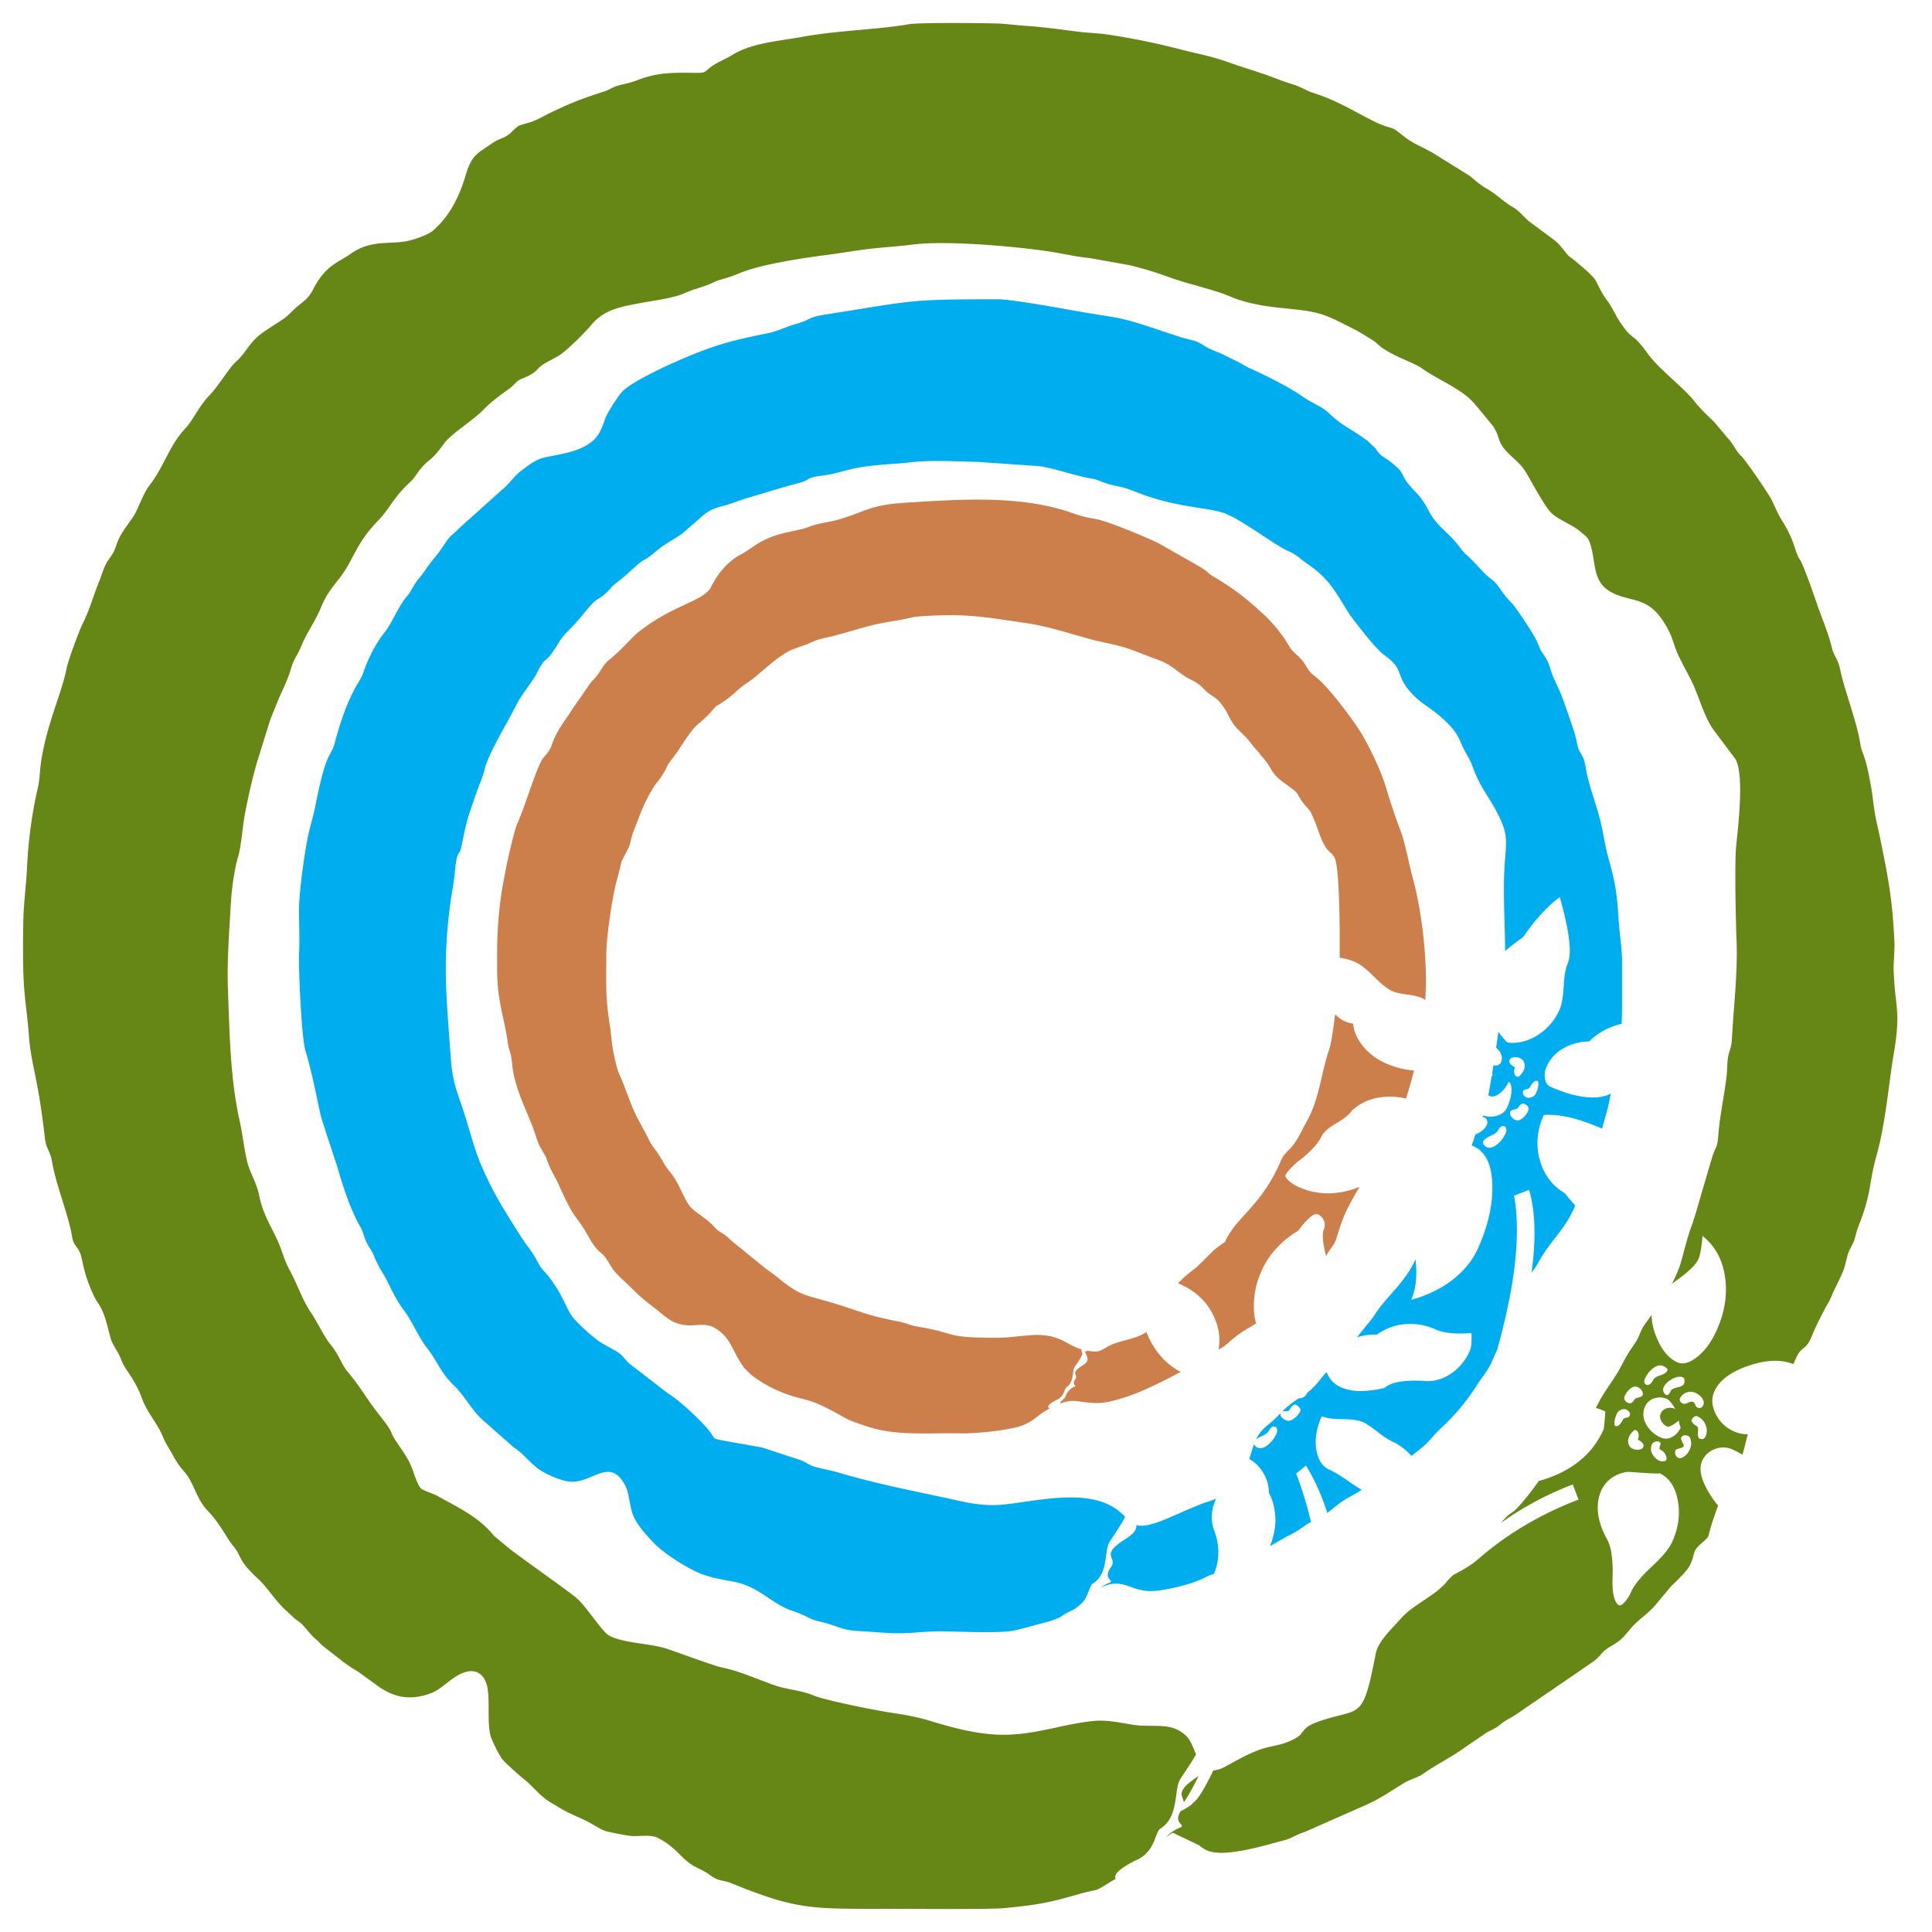
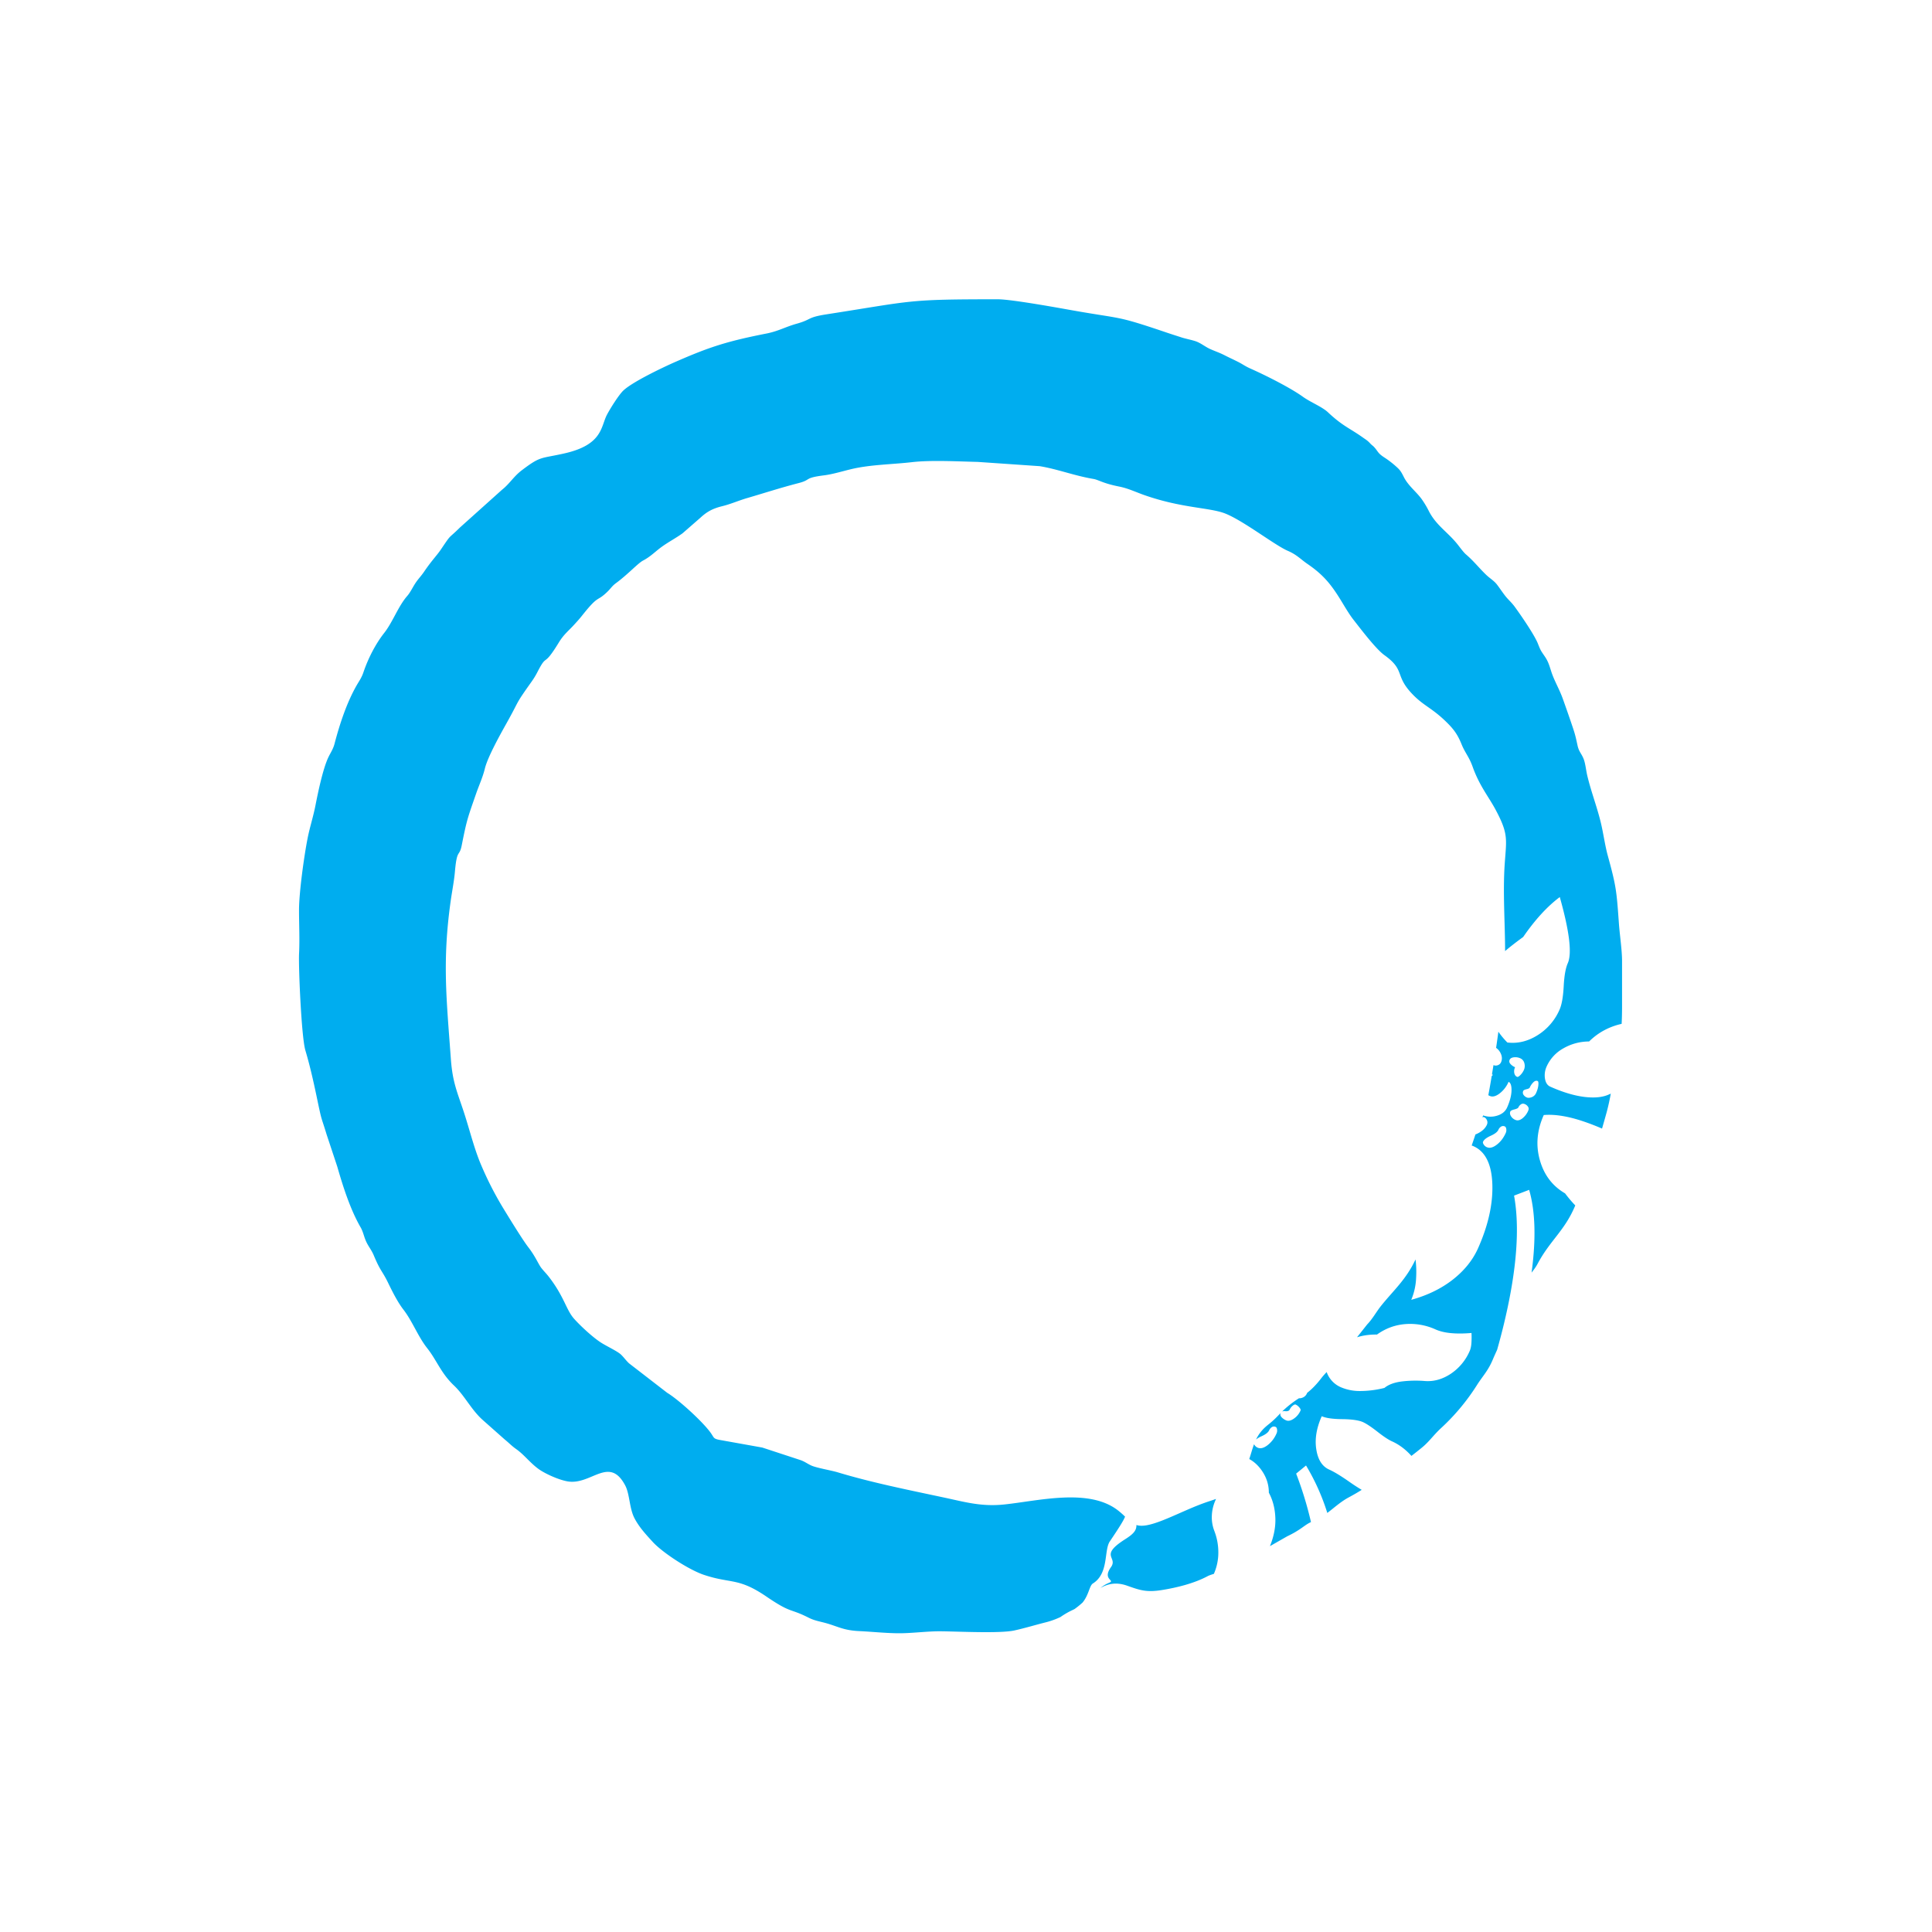
<svg xmlns="http://www.w3.org/2000/svg" data-bbox="1.001 1 81.492 82" viewBox="0 0 84 84" height="84" width="84" data-type="color">
  <g>
-     <path fill="#668716" d="M71.195 60.307a.39.39 0 0 1 .196.17c.04.071.047.138.02.198-.014.03-.071.059-.173.086-.103.026-.161.055-.175.085a.318.318 0 0 1-.116.139c-.05.032-.106.034-.167.007a.31.31 0 0 1-.138-.116.168.168 0 0 1-.007-.167.832.832 0 0 1 .263-.344c.107-.08.206-.099.297-.058Zm-.49.977c.06.028.106.066.138.117.032.05.034.106.007.166-.014.03-.06.054-.14.073-.082.018-.129.042-.142.072a.714.714 0 0 1-.157.23c-.064.062-.127.08-.187.052-.03-.013-.04-.072-.03-.176.011-.104.043-.216.097-.337a.338.338 0 0 1 .192-.187c.087-.034.161-.037.222-.01Zm.417.893c.06.028.099.082.118.162a.41.41 0 0 1-.033.257c.09.04.16.09.206.147.047.057.056.116.03.177-.026.06-.089.096-.184.108a.526.526 0 0 1-.28-.044.305.305 0 0 1-.176-.215.423.423 0 0 1 .02-.29.743.743 0 0 1 .158-.229c.064-.062.11-.086.14-.073Zm1.022.512c.06.026.07.085.03.176-.04.09-.03.15.03.176a.43.43 0 0 1 .209.203c.048.095.06.171.032.232-.013.03-.049.05-.108.06a.305.305 0 0 1-.179-.025.626.626 0 0 1-.325-.309.445.445 0 0 1-.016-.388.235.235 0 0 1 .139-.128.236.236 0 0 1 .188.003Zm1.256-.256c.06.027.1.1.121.217a.608.608 0 0 1-.051.359.705.705 0 0 1-.253.322c-.1.063-.181.082-.242.055a.239.239 0 0 1-.128-.139.24.24 0 0 1 .003-.19c.013-.03.07-.058.174-.085.102-.026.16-.054.174-.085.014-.03-.004-.092-.053-.187-.048-.094-.066-.156-.052-.186a.167.167 0 0 1 .129-.106.302.302 0 0 1 .178.025Zm.385-.861c.181.08.305.209.372.384a.61.61 0 0 1 0 .488c-.028.061-.063.1-.106.117-.044.016-.096.01-.156-.016-.061-.027-.084-.118-.069-.275.016-.156-.006-.248-.067-.275a.449.449 0 0 1-.16-.126c-.048-.058-.065-.101-.052-.13a.314.314 0 0 1 .117-.14c.05-.032.091-.04.12-.027Zm-.09-1.02a.71.71 0 0 1 .323.254c.063.1.075.196.035.287-.027.06-.062.1-.106.116-.044.017-.096.011-.157-.015-.03-.013-.058-.054-.082-.12-.026-.064-.054-.104-.084-.118-.06-.027-.137-.016-.232.033-.094.049-.17.059-.231.032-.06-.027-.1-.062-.116-.106-.017-.043-.019-.081-.005-.11a.478.478 0 0 1 .277-.257.477.477 0 0 1 .378.005Zm-.518-.666c.031.014.05.05.06.11a.31.31 0 0 1-.025.178c-.026.06-.12.11-.282.146-.161.037-.256.085-.282.145a.54.54 0 0 1-.094.15c-.035.038-.069.05-.099.037a.236.236 0 0 1-.128-.139.24.24 0 0 1 .003-.19c.067-.15.195-.275.383-.372.189-.097.343-.119.464-.065Zm-.866-.495c.061.027.11.059.149.093.039.036.05.068.037.1-.04.09-.144.16-.312.213-.169.052-.273.123-.314.214a.448.448 0 0 1-.126.16c-.057.047-.116.057-.177.03-.03-.012-.053-.042-.07-.085-.017-.044-.011-.096.015-.157a1.15 1.15 0 0 1 .38-.484c.158-.11.297-.138.418-.084Zm-.086 3.116a1.323 1.323 0 0 1-.66-.594c-.137-.26-.152-.512-.043-.753a.635.635 0 0 1 .406-.363c.19-.06.375-.05.557.032.091.04.208.183.352.428a.533.533 0 0 0-.368-.028.4.4 0 0 0-.267.235c-.041.09-.033.193.025.31.057.116.145.2.266.255.03.013.093-.004.187-.053.094-.048.198-.12.313-.214a.682.682 0 0 0 .043.21l.037.098a.828.828 0 0 1-.371.405.517.517 0 0 1-.477.032Zm-1.837 7.283c-.09-.04-.163-.163-.217-.368-.053-.205-.072-.485-.059-.843.015-.356 0-.688-.043-.998a1.94 1.94 0 0 0-.256-.766c-.194-.377-.307-.736-.336-1.076a1.83 1.83 0 0 1 .137-.917 1.34 1.34 0 0 1 .476-.576 1.5 1.5 0 0 1 .711-.254c.981.076 1.427.093 1.336.053.424.189.692.58.807 1.176.115.596.038 1.195-.232 1.8-.135.302-.434.668-.897 1.095-.463.428-.762.793-.896 1.095a1.69 1.69 0 0 1-.281.446c-.107.116-.19.16-.25.133Zm-18.28 7.433c-1.046.669-.679.845-.635 1.138.222-.335.433-.714.636-1.138ZM39.51 1.054c-1.283.229-3.092.267-4.614.546-1 .185-2.197.255-3.064.793-.287.179-.585.283-.856.47-.453.314-.19.314-.984.302-.826-.012-1.494.011-2.262.314-.414.163-.746.188-.997.29-.157.064-.292.153-.444.202-.954.306-1.393.472-2.31.907-.308.146-.576.321-.898.427-.564.183-.475.078-.846.441-.296.29-.495.245-.817.47-.645.45-.906.5-1.172 1.402-.29.984-.713 1.795-1.436 2.423-.164.142-.658.322-.931.398-.831.234-1.7-.07-2.626.592-.55.393-1.094.482-1.648 1.568-.172.337-.37.476-.615.673-.273.22-.427.433-.682.604-.28.188-.541.346-.802.526-.702.484-.706.825-1.247 1.326-.318.293-.797 1.1-1.134 1.441-.49.5-.714 1.086-1.09 1.483-.65.685-.927 1.664-1.5 2.401-.192.25-.323.53-.453.834a7.007 7.007 0 0 1-.207.436c-.089.178-.156.238-.256.388-.157.23-.372.51-.488.8-.206.515-.099.378-.431.855-.18.256-.26.597-.385.902-.274.671-.404 1.219-.735 1.878-.143.283-.624 1.596-.681 1.896-.208 1.094-.842 2.357-1.107 4.035-.063.398-.054.751-.142 1.152a19.555 19.555 0 0 0-.472 3.447c-.038.792-.15 1.584-.165 2.415-.014.823-.023 1.726.017 2.544.04.832.172 1.584.227 2.399.05.744.231 1.467.367 2.196.133.7.246 1.531.327 2.248.052.469.234.582.301.978.18 1.049.612 2.051.836 3.069.033.15.064.399.127.519.063.118.172.226.25.392.138.294.132.902.634 1.941.08.165.16.265.241.402.247.418.348.978.483 1.449.065.23.314.543.432.854.214.568.561.768.912 1.703.264.708.651 1.043.908 1.666.147.354.277.513.451.835.194.358.303.488.531.755.355.416.494 1.142.953 1.621.563.585.837 1.199 1.1 1.516.398.477.225.556.783 1.146.1.106.17.178.325.318.386.346.73.937 1.226 1.388.127.115.21.194.334.31.115.108.247.171.358.285.219.225.365.458.62.667.146.12.176.2.334.312l.721.563c.086.08.272.2.397.288.137.098.266.164.394.25l.746.54c.736.56 1.475.719 2.403.367.545-.205.986-.853 1.639-.945.383-.054.64.184.755.525.204.607-.013 1.817.223 2.393.119.293.281.609.433.854.092.151.824.796.998.932.335.262.626.65 1.015.917.138.095.246.147.4.242.516.32.745.382 1.285.645.24.116.636.388.877.45.158.043.943.197 1.084.203.42.021.848-.083 1.186.102.771.422.942.83 1.43 1.145.281.183.498.227.818.467.36.27.526.181.937.35 2.826 1.154 3.487 1.099 6.647 1.099.947 0 4.537.034 5.184-.029 1.471-.144 1.903-.226 3.248-.609.986-.281.549-.024 1.39-.543.077-.048.144-.085.206-.117-.171-.288.682-.718.933-.835.805-.374.773-1.204 1.011-1.352.841-.523.568-1.715.88-2.18.35-.52.557-.84.675-1.05-.234-.508-.247-.763-.794-1.059-.506-.274-1.269-.13-1.87-.216-.606-.087-1.186-.24-1.823-.173-1.278.133-2.248.522-3.602.591-1.177.06-2.446-.28-3.483-.602-.524-.163-1.173-.276-1.735-.359-.652-.097-2.846-.534-3.379-.76-.482-.204-1.106-.24-1.63-.42-.776-.273-1.542-.628-2.349-.791-.294-.06-1.976-.68-2.337-.799-.74-.244-1.88-.236-2.52-.575-.3-.156-1.01-1.305-1.442-1.654-.554-.45-2.761-1.99-2.985-2.204l-.572-.474c-.5-.613-1.063-.969-1.775-1.361-.253-.14-.436-.233-.674-.372-.177-.104-.606-.23-.722-.324-.112-.09-.27-.512-.325-.68-.184-.579-.456-.914-.745-1.346-.392-.585.003-.224-.804-1.248-.529-.672-.724-1.093-1.326-1.81-.286-.343-.328-.684-.797-1.254-.202-.245-.557-.969-.789-1.305-.287-.417-.482-.917-.7-1.39-.122-.263-.238-.467-.349-.698-.12-.254-.183-.493-.286-.759-.302-.782-.74-1.352-.908-2.187-.135-.673-.41-1.025-.531-1.52-.142-.578-.197-1.18-.328-1.767-.416-1.86-.442-3.797-.514-5.72-.047-1.288.063-2.668.139-3.954.027-.46.161-1.38.292-1.8.143-.454.191-1.23.285-1.764.12-.696.38-1.867.597-2.54l.486-1.565c.098-.288.19-.49.292-.754.188-.483.472-1.008.614-1.478.108-.358.142-.44.31-.734.14-.245.213-.474.334-.712.234-.461.503-.848.704-1.346.224-.553.478-.844.815-1.278.595-.77.688-1.481 1.661-2.48.517-.533.631-.972 1.407-1.69.187-.171.284-.381.46-.585.405-.469.406-.26 1.007-1.085.297-.41 1.275-1.015 1.69-1.446.342-.354.731-.64 1.129-.922.236-.17.305-.349.59-.457.302-.116.484-.216.65-.396.18-.196.316-.258.596-.41.108-.059.222-.118.336-.186.3-.178 1.143-1.012 1.348-1.267.565-.701 1.2-.825 2.095-.997.565-.108 1.18-.179 1.718-.339.26-.077.474-.195.757-.285.266-.083.527-.162.767-.28.265-.13.494-.163.78-.265.26-.092.455-.185.732-.274.959-.313 2.449-.54 3.474-.67.605-.078 1.198-.186 1.831-.261.632-.075 1.243-.104 1.877-.187 1.435-.187 4.425.076 5.913.298.58.086 1.19.236 1.765.287l1.77.316a15.4 15.4 0 0 1 1.578.475c.794.293 1.605.47 2.4.738.237.079.47.192.727.278 1.366.451 2.571.33 3.56.621.493.145.997.431 1.442.65.246.12.44.25.662.384.424.254.315.237.576.43.507.375 1.438.684 1.723.89.659.48 1.653.87 2.192 1.427.161.166.313.366.483.563l.451.553c.361.57.1.66.794 1.3.57.526.523.515.906 1.183.212.373.576 1.026.82 1.272.292.293.9.505 1.249.803.234.202.356.24.458.586.257.866.068 1.665.992 2.108.895.43 1.648.083 2.442 1.699.122.25.177.489.284.762.174.448.492.973.694 1.396.338.71.537 1.57.988 2.15l.878 1.172c.423.601.14 2.962.056 3.782-.075.729-.02 3.275.014 4.113.053 1.323-.1 2.671-.182 3.967-.028.44-.008.522-.137.917-.1.308-.072.616-.105.94-.094.917-.312 1.815-.374 2.73-.03.43-.114.465-.235.803l-.469 1.584c-.175.602-.29 1.043-.49 1.599-.184.513-.299 1.046-.462 1.59-.06.2-.204.52-.353.815l.189-.138c.531-.379.852-.69.96-.932.08-.181.14-.518.178-1.008.537.421.863 1.01.977 1.769.115.758-.003 1.53-.353 2.316-.23.515-.513.905-.85 1.172-.336.267-.626.346-.867.238-.394-.176-.703-.558-.93-1.15a2.542 2.542 0 0 1-.19-.912l-.322.453c-.166.244-.202.46-.348.697-.14.224-.266.382-.411.633-.14.238-.238.452-.37.677-.26.44-.56.818-.797 1.253-.043.081-.107.206-.174.33.137.043.274.095.412.156-.038.491-.063.752-.077.782-.392.877-1.063 1.528-2.016 1.956-.26.116-.526.211-.798.282-.15.205-.296.414-.462.619-.793.983-.595.574-1.046 1.045a1.619 1.619 0 0 0-.126.151 13.849 13.849 0 0 1 3.108-1.66l.25.656c-1.66.636-3.117 1.5-4.366 2.593-.27.236-.643.46-1.07.679a2.978 2.978 0 0 0-.3.305c-.536.645-1.43.958-2.005 1.615-.365.416-.969.962-1.073 1.496-.565 2.897-.624 2.365-2.295 2.897-1.074.341-.7.533-1.236.816-.616.327-.97.266-1.59.5-.827.317-1.459.783-1.735.839-.078.015-.146.031-.208.041-.397.823-.692 1.29-.885 1.403-.033.075-.213.199-.541.368-.341.56.287.584-.028.713-.262.108-.45.25-.586.401.038-.022.075-.047.113-.076.194-.15.151-.104.395.004l.872.416c.135.085.227.175.395.247.764.327 2.492-.226 3.315-.434.351-.089.544-.253.917-.368l2.706-1.194c.572-.252 1.126-.64 1.631-.944.294-.176.564-.211.863-.424.504-.356 1.083-.639 1.584-.99l1.147-.782c.7-.347.417-.263.818-.512.135-.084.264-.148.404-.237l3.055-2.092c.319-.22.485-.313.705-.582.193-.234.472-.34.747-.54.211-.155.463-.502.642-.686.327-.336.706-.576.994-.935l.585-.703c.1-.13.205-.197.322-.322.201-.218.444-.425.577-.711.217-.47.058-.513.43-.856.452-.417.278-.186.473-.814.109-.351.207-.634.298-.867a4.232 4.232 0 0 1-.572-.883c-.204-.436-.246-.79-.125-1.061a.956.956 0 0 1 .557-.514.952.952 0 0 1 .755.011c.152.068.3.145.442.233a10.1 10.1 0 0 0 .155-.594 4.98 4.98 0 0 1 .082-.297 1.4 1.4 0 0 1-.602-.123 1.576 1.576 0 0 1-.8-.766c-.171-.348-.19-.673-.054-.975.216-.483.719-.858 1.507-1.122.753-.252 1.394-.273 1.923-.063.124-.244.19-.494.39-.647.299-.225.34-.395.516-.81.115-.27.287-.589.424-.864.082-.167.142-.25.23-.411.081-.15.13-.298.2-.447.141-.294.284-.565.41-.876.138-.34.14-.652.31-.976.077-.143.149-.26.198-.447.049-.178.083-.327.148-.494.611-1.552.427-1.788.795-3.104.398-1.424.507-2.982.751-4.44.312-1.858.059-1.949-.006-3.53-.018-.443.05-.885.03-1.328-.084-1.83-.27-2.778-.629-4.534-.072-.354-.163-.7-.224-1.066-.063-.378-.092-.746-.16-1.12-.102-.564-.182-1.02-.386-1.547-.065-.166-.089-.378-.124-.555-.203-.996-.661-2.156-.84-3.027-.09-.433-.273-.572-.358-.933-.15-.637-.436-1.277-.652-1.916-.122-.356-.578-1.667-.727-1.89-.264-.396-.186-.77-.813-1.76-.18-.285-.267-.539-.427-.858-.128-.253-1.122-1.72-1.32-1.9-.222-.202-.332-.51-.548-.737l-.588-.7c-.122-.152-.491-.428-.956-1.014-.4-.503-1.506-1.362-1.94-1.961-.776-1.07-.617-.512-1.206-1.369-.179-.26-.306-.54-.474-.813-.097-.16-.172-.228-.264-.38-.472-.781-.139-.579-1.168-1.446-.488-.413-.202-.086-.651-.635a2.015 2.015 0 0 0-.318-.325l-1.108-.824c-.237-.194-.406-.438-.683-.603-.48-.285-.702-.553-1.13-.8-.334-.195-.479-.333-.757-.569l-1.588-.987c-.948-.533-.784-.33-1.595-.978-.13-.104-.269-.135-.453-.19-.751-.23-1.9-1.06-3.111-1.435-.377-.116-.586-.283-.907-.379-.373-.11-.599-.204-.952-.336-.623-.233-1.298-.423-1.923-.65-.686-.248-1.316-.357-2.034-.544-1.053-.274-2.15-.5-3.247-.66-.384-.054-.776-.062-1.172-.11-.77-.095-1.563-.212-2.341-.261-.405-.026-.825-.087-1.207-.1-.743-.024-3.428-.048-3.874.031Z" clip-rule="evenodd" fill-rule="evenodd" data-color="1" />
    <path fill="#00ADEF" d="M65.884 48.69a.401.401 0 0 1-.196-.17c-.04-.071-.047-.138-.02-.198.014-.03.072-.06.174-.086.103-.026.16-.055.174-.085a.311.311 0 0 1 .117-.139c.05-.032.105-.034.166-.007a.3.3 0 0 1 .138.116c.033.05.035.106.008.167a.84.84 0 0 1-.263.344c-.107.08-.207.099-.298.058Zm.491-.978a.303.303 0 0 1-.138-.116.167.167 0 0 1-.008-.166c.014-.03.062-.055.142-.073.08-.018.127-.042.14-.072a.732.732 0 0 1 .158-.23c.063-.062.126-.08.186-.053.03.014.04.073.03.177-.01.104-.042.217-.096.338a.335.335 0 0 1-.192.186c-.087.033-.162.037-.222.01Zm-.416-.893c-.062-.027-.101-.08-.12-.161a.409.409 0 0 1 .034-.257.555.555 0 0 1-.206-.147c-.048-.057-.057-.116-.03-.177.027-.06.088-.095.184-.107a.52.52 0 0 1 .28.043.31.31 0 0 1 .176.215.43.43 0 0 1-.02.29.732.732 0 0 1-.158.228c-.063.063-.11.087-.14.073Zm-1.313 3.06a.309.309 0 0 1-.137-.117c-.032-.05-.042-.091-.028-.121.04-.091.151-.177.333-.26.181-.081.293-.168.333-.258a.307.307 0 0 1 .116-.139.17.17 0 0 1 .167-.007c.03.013.05.05.06.108a.305.305 0 0 1-.025.18c-.095.21-.224.38-.39.506-.164.125-.307.161-.428.107ZM52.87 65.17a5.673 5.673 0 0 1-.237.083c-.756.243-1.353.559-2.057.839-.614.242-.934.286-1.167.213.01.257-.167.413-.497.623-1.144.729-.289.764-.611 1.212-.39.543.205.56-.074.674-.156.064-.28.143-.38.229.317-.184.683-.266 1.153-.102.565.2.844.298 1.507.193.673-.108 1.417-.293 2.005-.608.057-.03.145-.06.265-.097a2.3 2.3 0 0 0 .194-.922 2.591 2.591 0 0 0-.175-.948 1.64 1.64 0 0 1-.107-.674c.011-.23.064-.451.16-.663l.021-.052ZM13.001 39.568c0 .63.033 1.261.002 1.89-.029.575.102 3.636.274 4.21.217.726.382 1.486.537 2.234.187.892.15.642.387 1.425l.461 1.389c.252.88.572 1.877 1.016 2.645.116.2.147.42.25.636.107.226.225.346.328.596.295.703.361.65.622 1.19.19.392.415.836.657 1.15.4.516.634 1.173 1.045 1.691.41.52.593 1.081 1.159 1.616.461.437.752 1.053 1.242 1.492l.96.851c.19.154.307.284.503.421.352.25.583.577.956.854.262.196.853.471 1.261.547 1.034.194 1.82-1.139 2.52.175.204.384.177.999.41 1.44.212.396.488.691.79 1.021.423.463 1.572 1.214 2.228 1.432 1.187.395 1.485.106 2.715.944 1.096.746.993.493 1.823.912.242.123.421.152.7.224.58.154.797.33 1.505.364.549.026 1.135.089 1.69.094.585.007 1.268-.093 1.888-.085.778.009 2.556.098 3.167-.035.436-.095.93-.244 1.374-.356.227-.057.437-.136.634-.228a3.45 3.45 0 0 1 .559-.32l.058-.03a3.79 3.79 0 0 0 .346-.28c.274-.333.298-.736.447-.829.705-.438.475-1.44.738-1.83.433-.642.606-.924.662-1.078a3.88 3.88 0 0 0-.297-.262c-1.264-.995-3.454-.424-4.948-.267-.984.105-1.699-.102-2.576-.29-1.597-.342-3.164-.652-4.682-1.11-.285-.085-.932-.193-1.15-.298-.179-.084-.282-.174-.486-.24l-1.633-.536-1.843-.33c-.297-.054-.247-.099-.405-.317-.347-.482-1.39-1.435-1.886-1.733l-1.657-1.28c-.14-.13-.213-.246-.347-.377-.159-.155-.649-.376-.903-.545-.35-.232-.866-.707-1.148-1.025-.34-.385-.418-.944-1.085-1.81-.122-.158-.208-.234-.332-.391-.124-.158-.26-.506-.558-.89-.273-.351-.904-1.39-1.133-1.764a14.624 14.624 0 0 1-.97-1.925c-.28-.69-.461-1.44-.706-2.19-.287-.877-.493-1.292-.567-2.316-.19-2.616-.377-4.246-.008-6.871.057-.405.149-.872.183-1.263.09-1.04.192-.624.298-1.16.225-1.133.255-1.178.63-2.26.123-.351.285-.701.375-1.073.121-.502.679-1.501.936-1.96.617-1.101.337-.752 1.087-1.808.11-.156.179-.266.274-.452.431-.832.22-.12.915-1.256.216-.357.425-.51.67-.78.134-.147.22-.239.336-.385.764-.963.617-.569 1.117-1.055.141-.138.192-.238.36-.363.526-.386.96-.87 1.185-.987.341-.18.534-.4.835-.614.292-.207.602-.369.879-.569l.773-.674c.27-.25.515-.398.945-.504.384-.094.701-.24 1.092-.355.793-.232 1.438-.444 2.244-.653.56-.146.212-.223 1.107-.336.375-.047.823-.186 1.18-.27.836-.198 1.76-.202 2.622-.301.84-.098 2.007-.032 2.877-.012l2.69.185c.796.132 1.484.41 2.335.555.228.038.404.19 1.118.331.392.078.716.237 1.08.366 1.645.581 2.86.54 3.536.808.8.318 2.16 1.383 2.721 1.622.39.168.549.362.868.58.675.462 1.01.882 1.41 1.527.173.28.375.633.568.88.327.418.983 1.284 1.349 1.546.925.664.433.872 1.21 1.687.518.545.891.61 1.58 1.315.255.262.41.486.569.879.15.37.324.538.478.97.3.842.697 1.301 1.008 1.887.555 1.044.463 1.258.388 2.337-.086 1.244.016 2.599.016 3.793.21-.18.472-.384.786-.612.516-.749 1.046-1.328 1.592-1.737.421 1.493.536 2.451.348 2.875-.094.211-.154.547-.178 1.008-.025.46-.084.796-.178 1.008a2.462 2.462 0 0 1-.964 1.12c-.424.264-.861.368-1.308.313a3.471 3.471 0 0 1-.39-.469c-.027.201-.06.442-.099.702.087.061.153.14.198.236.066.138.07.267.017.388a.234.234 0 0 1-.138.128.241.241 0 0 1-.19-.002h-.001l-.066.406.042.017a.766.766 0 0 1-.053.053c-.05.301-.1.589-.147.832.02.012.04.023.062.032.12.054.264.019.429-.108a1.27 1.27 0 0 0 .389-.505c.09.04.133.168.128.383-.006.215-.07.459-.19.73-.081.182-.236.304-.463.366a.95.95 0 0 1-.58-.019l-.034.09c.026-.02.05-.024.073-.014.06.027.102.073.128.139a.237.237 0 0 1-.003.189c-.068.152-.196.275-.384.372-.04.02-.08.039-.116.052-.046.143-.105.314-.163.482a.69.69 0 0 1 .081.03c.514.23.786.778.817 1.644.03.865-.177 1.797-.622 2.795-.23.513-.595.967-1.096 1.36-.502.392-1.104.685-1.807.879a2.75 2.75 0 0 0 .212-.966c.015-.257.007-.52-.026-.79-.407.87-.953 1.34-1.484 2-.227.28-.37.568-.62.828l-.44.556c.268-.083.557-.123.867-.118.374-.268.786-.42 1.236-.455a2.67 2.67 0 0 1 1.311.232c.182.081.402.135.663.16.26.025.56.024.9-.005a3.9 3.9 0 0 1-.003.433c-.01.14-.034.257-.074.347a2.267 2.267 0 0 1-.823.993c-.36.238-.734.344-1.12.316a4.962 4.962 0 0 0-1.044.023c-.31.044-.55.135-.722.277a4.39 4.39 0 0 1-1.038.134 2.08 2.08 0 0 1-.852-.163 1.128 1.128 0 0 1-.621-.662c-.085.09-.168.182-.24.276-.166.218-.38.453-.607.627l-.01.024a.34.34 0 0 1-.192.186.345.345 0 0 1-.155.027 4.51 4.51 0 0 0-.732.575.28.28 0 0 1 .135-.013c.103.01.17-.015.196-.076a.439.439 0 0 1 .126-.16c.058-.048.102-.065.132-.051.06.027.114.069.16.126.048.057.065.101.051.132a.822.822 0 0 1-.296.357c-.13.088-.24.11-.33.07a.562.562 0 0 1-.207-.146c-.045-.056-.056-.113-.032-.173-.144.15-.273.295-.557.52-.253.202-.405.41-.512.632a.982.982 0 0 1 .238-.141c.182-.082.293-.17.333-.26a.31.31 0 0 1 .117-.138.167.167 0 0 1 .166-.007c.03.013.05.05.06.108a.304.304 0 0 1-.026.18 1.28 1.28 0 0 1-.388.506c-.166.125-.308.162-.43.107a.307.307 0 0 1-.157-.151c-.077.204-.132.418-.208.646.227.123.42.308.578.551.183.281.274.585.273.912.179.332.273.71.284 1.132.01.384-.07.781-.236 1.192l.752-.429c.603-.286.73-.479 1.032-.618a15.662 15.662 0 0 0-.645-2.107l.43-.353a9.5 9.5 0 0 1 .925 2.063c.304-.228.58-.49.944-.683.21-.113.393-.22.552-.321a8.457 8.457 0 0 1-.557-.363c-.36-.251-.645-.423-.857-.518-.302-.135-.49-.426-.56-.876-.072-.448.007-.93.236-1.444.181.081.48.124.895.127.415.005.713.048.895.128.151.068.361.207.63.417.268.211.479.35.63.418.308.137.592.349.85.635.142-.109.283-.221.423-.334.342-.272.516-.55.86-.87a9.304 9.304 0 0 0 1.572-1.886c.248-.388.476-.609.679-1.091.065-.155.13-.295.192-.433.126-.447.24-.882.338-1.306.518-2.215.65-4.015.398-5.397l.656-.251c.269.934.304 2.133.105 3.6.09-.12.174-.22.259-.378.548-1.032 1.187-1.447 1.641-2.544a5.445 5.445 0 0 1-.443-.524c-.547-.318-.913-.798-1.096-1.442-.184-.644-.128-1.298.169-1.964.34-.03.73.009 1.172.115.4.098.854.255 1.362.474.069-.24.137-.479.203-.719.07-.261.128-.53.177-.8l-.063.027c-.276.132-.638.169-1.084.115-.448-.055-.943-.204-1.487-.447-.121-.054-.197-.169-.227-.346a.925.925 0 0 1 .076-.537 1.69 1.69 0 0 1 .734-.787c.34-.193.71-.291 1.109-.294.39-.385.86-.64 1.414-.766.011-.212.018-.463.018-.764v-1.97c0-.468-.098-1.11-.135-1.608-.102-1.402-.107-1.6-.483-2.962-.124-.448-.195-.995-.309-1.46-.17-.698-.418-1.328-.585-2.029-.056-.235-.079-.523-.159-.727-.094-.236-.204-.307-.264-.581-.059-.272-.094-.443-.18-.703-.15-.454-.3-.877-.455-1.314-.162-.456-.38-.795-.513-1.216-.082-.257-.127-.415-.264-.621-.17-.256-.18-.239-.311-.574-.151-.384-.754-1.258-1.009-1.606-.135-.186-.286-.31-.412-.472-.126-.161-.233-.327-.356-.488-.13-.17-.304-.267-.465-.42-.317-.302-.523-.581-.88-.89-.124-.106-.266-.311-.386-.459-.416-.517-.914-.81-1.23-1.422a3.939 3.939 0 0 0-.317-.53c-.234-.322-.584-.58-.774-.957-.14-.279-.177-.318-.382-.5a4.112 4.112 0 0 0-.483-.363c-.281-.185-.257-.26-.435-.45-.048-.05-.059-.05-.106-.094-.069-.062-.054-.058-.12-.12-.074-.072-.144-.114-.253-.191-.572-.408-.876-.492-1.518-1.096-.264-.248-.747-.43-1.092-.677-.545-.392-1.614-.93-2.276-1.224-.243-.108-.331-.187-.548-.296-.204-.104-.377-.18-.593-.291-.214-.109-.38-.16-.618-.266-.197-.089-.373-.234-.572-.316-.167-.068-.474-.124-.66-.184-.216-.071-.438-.14-.667-.218-2.29-.776-1.856-.56-4.273-.996-.572-.102-2.492-.448-3.059-.448-3.991 0-3.62.06-7.443.654-.876.137-.614.217-1.312.412-.487.138-.783.321-1.306.424-1.744.344-2.489.59-3.982 1.244-.547.241-1.826.852-2.232 1.229-.196.182-.57.777-.716 1.054-.27.511-.178 1.298-1.82 1.677-1.073.247-1.04.1-1.879.737-.364.275-.53.588-.872.857l-1.822 1.635c-.543.538-.34.231-.823.948-.185.275-.398.475-.743.984-.13.19-.258.312-.382.505-.113.175-.216.394-.345.54-.394.452-.631 1.139-1.002 1.61-.375.475-.7 1.11-.903 1.713-.085.248-.182.366-.303.58-.424.746-.727 1.665-.949 2.512-.066.254-.175.395-.276.609-.232.494-.442 1.501-.552 2.062-.097.503-.247.955-.341 1.425-.154.769-.378 2.382-.378 3.145Z" clip-rule="evenodd" fill-rule="evenodd" data-color="2" />
-     <path fill="#CD7F4B" d="m49.845 57.913-.013.01c-.473.305-.985.326-1.509.542-.24.1-.448.308-.717.297a2.56 2.56 0 0 1-.331-.034c-.016.053-.143-.026-.07.117.152.293.08.385-.16.538-.551.351-.139.369-.294.584-.188.262.099.27-.035.325-.355.145-.366.448-.448.513-.173.139-.171.191-.174.22.625-.242.75-.036 1.631-.023.514.007 1.448-.319 1.953-.54a22.499 22.499 0 0 0 1.656-.815 2.983 2.983 0 0 1-.932-.764 3.453 3.453 0 0 1-.557-.97Zm8.204-13.818c-.083.677-.177 1.292-.245 1.491-.366 1.062-.434 2.162-.955 3.106-.243.441-.46.957-.78 1.272-.474.465-.268.408-.75 1.26-.637 1.123-1.359 1.664-1.78 2.284-.516.763.054.21-.74.827l-.75.74c-.1.087-.187.148-.292.23-.222.174-.396.34-.538.497a.924.924 0 0 1 .106.04c.696.31 1.187.793 1.475 1.447.206.468.265.93.18 1.386.14-.072.275-.153.481-.34.409-.372.75-.546 1.152-.796a2.356 2.356 0 0 1-.093-.57 3.672 3.672 0 0 1 .336-1.727c.162-.363.38-.691.657-.984.276-.295.587-.546.934-.753a3.76 3.76 0 0 1 .498-.566c.15-.132.27-.18.36-.139a.475.475 0 0 1 .257.278.48.48 0 0 1-.005.378c-.082.184-.05.57.098 1.156.177-.328.349-.47.427-.705.114-.342.18-.592.313-.933.175-.445.454-.928.718-1.374a3.571 3.571 0 0 1-1.093.27 3.091 3.091 0 0 1-1.545-.256 1.676 1.676 0 0 1-.445-.28c-.116-.107-.16-.19-.134-.25.054-.122.231-.314.53-.58a4.82 4.82 0 0 0 .675-.596 2.13 2.13 0 0 0 .387-.561c.111-.168.325-.344.644-.529.317-.184.532-.36.644-.528.37-.343.82-.54 1.352-.593.345-.035.68-.012 1.006.067.123-.389.242-.815.343-1.221l-.044-.004a3.658 3.658 0 0 1-1.192-.314 2.633 2.633 0 0 1-.977-.735c-.258-.315-.402-.643-.432-.981a1.303 1.303 0 0 1-.783-.414Zm-36.434-2.919c0 1.38-.04 1.726.275 3.159.08.367.14.63.19 1.018.023.17.076.31.12.481.043.165.058.345.08.53.11.948.571 1.819.896 2.675.112.294.187.623.332.874.377.647.107.131.38.789.12.291.272.51.402.8.752 1.692.695 1.187 1.32 2.303.17.301.308.498.53.676.213.172.319.427.508.699.149.214.413.444.592.615.644.617.518.53 1.264 1.108.498.387.788.77 1.682.716.378-.023.63-.05.948.152.59.376.683.851 1.018 1.396.07.113.167.271.25.352.11.106.214.223.308.295.419.319.95.614 1.552.822.722.25.87.161 1.782.631.915.472.558.386 1.658.753 1.276.426 2.696.27 4.032.3.654.014 1.703-.098 2.327-.233.862-.187.934-.512 1.575-.85-.218-.11.21-.327.326-.381.326-.152.314-.488.41-.547.34-.212.23-.695.356-.883.492-.731.289-.493.291-.758-.615-.186-.87-.577-1.777-.623-.548-.028-1.275.12-1.86.12-2.404 0-1.678-.19-3.505-.489-.299-.05-.494-.16-.79-.215-1.523-.288-1.832-.518-3.169-.896-.898-.257-1.112-.266-1.795-.776a6.018 6.018 0 0 1-.27-.213c-.186-.16-.366-.278-.576-.43l-1.106-.905c-.244-.19-.337-.275-.545-.46-.265-.232-.303-.152-.568-.438-.4-.435-.892-.646-1.101-.95-.269-.387-.426-.912-.716-1.295-.177-.236-.262-.32-.43-.617a5.039 5.039 0 0 0-.402-.602c-.162-.22-.213-.37-.36-.645-.581-1.079-.474-.883-.945-2.113-.091-.24-.222-.475-.284-.72a11.58 11.58 0 0 1-.18-.824c-.053-.3-.062-.6-.11-.9-.213-1.328-.169-1.783-.169-3.138 0-.791.259-2.567.463-3.29.27-.953.056-.53.49-1.36.098-.19.135-.502.216-.708.09-.224.175-.453.259-.668a7.24 7.24 0 0 1 .618-1.27c.129-.205.262-.335.388-.537.342-.543.011-.172.542-.866.07-.09.123-.165.184-.259.91-1.407.698-.844 1.504-1.755.142-.162.076-.096.266-.215.615-.387.69-.562 1.038-.812.19-.136.366-.246.536-.39.406-.34 1.058-.955 1.6-1.174.234-.094.462-.155.678-.248.29-.123.358-.175.716-.25.708-.148 1.44-.407 2.192-.585.522-.123 1.037-.17 1.549-.296.327-.082 1.345-.108 1.732-.108 1.203 0 2.169.183 3.305.347.955.137 1.974.485 2.891.727.459.12 1.025.21 1.453.354.464.155.861.33 1.319.492.544.194.743.404 1.13.679.214.152.377.206.59.337.224.14.285.25.47.413.156.138.357.221.521.404.125.138.271.353.372.553.298.586.378.58.796 1.013.178.184.25.318.422.503.079.084.116.132.2.243.07.094.13.145.203.239.287.362.294.61.825.986.78.553.435.348.877.932.064.085.148.149.225.257.137.19.316.696.399.93.345.98.498.782.688 1.122.24.428.233 3.335.23 4.363.237.03.467.095.689.194.212.095.48.305.806.632.326.326.594.537.805.631.121.055.328.1.618.14.291.039.497.085.618.14.064.028.124.061.183.098.018-.241.029-.512.029-.852 0-1.446-.225-3.198-.588-4.515-.181-.656-.292-1.402-.523-2.01a28.975 28.975 0 0 1-.645-1.93c-.22-.726-.819-1.97-1.24-2.58-.41-.595-1.2-1.655-1.722-2.1-.143-.12-.212-.153-.338-.305-.098-.12-.159-.247-.256-.387-.199-.282-.45-.4-.613-.674a6.282 6.282 0 0 0-1.126-1.409c-.784-.718-1.26-1.097-2.178-1.642-.348-.206-.141-.177-.761-.524l-1.64-.934c-.512-.246-2.197-.963-2.764-1.058a5.158 5.158 0 0 1-1.022-.265c-2.227-.777-4.837-.58-7.192-.436-1.57.097-1.719.377-2.928.731-.357.104-.668.135-1.019.227-.165.044-.29.11-.451.155-.765.206-1.427.219-2.276.82-.417.295-.587.348-.768.478-.761.548-.987 1.232-1.113 1.381-.453.538-1.67.714-3.094 1.85-.264.211-.733.782-1.26 1.195-.24.187-.345.46-.542.704-.095.12-.193.205-.283.322l-.756 1.094c-.323.51-.714.974-.91 1.583-.111.346-.349.461-.489.76-.332.708-.652 1.847-1.019 2.679-.12.271-.421 1.592-.49 1.966-.064.353-.136.698-.191 1.051a18.456 18.456 0 0 0-.184 2.325Z" clip-rule="evenodd" fill-rule="evenodd" data-color="3" />
  </g>
</svg>